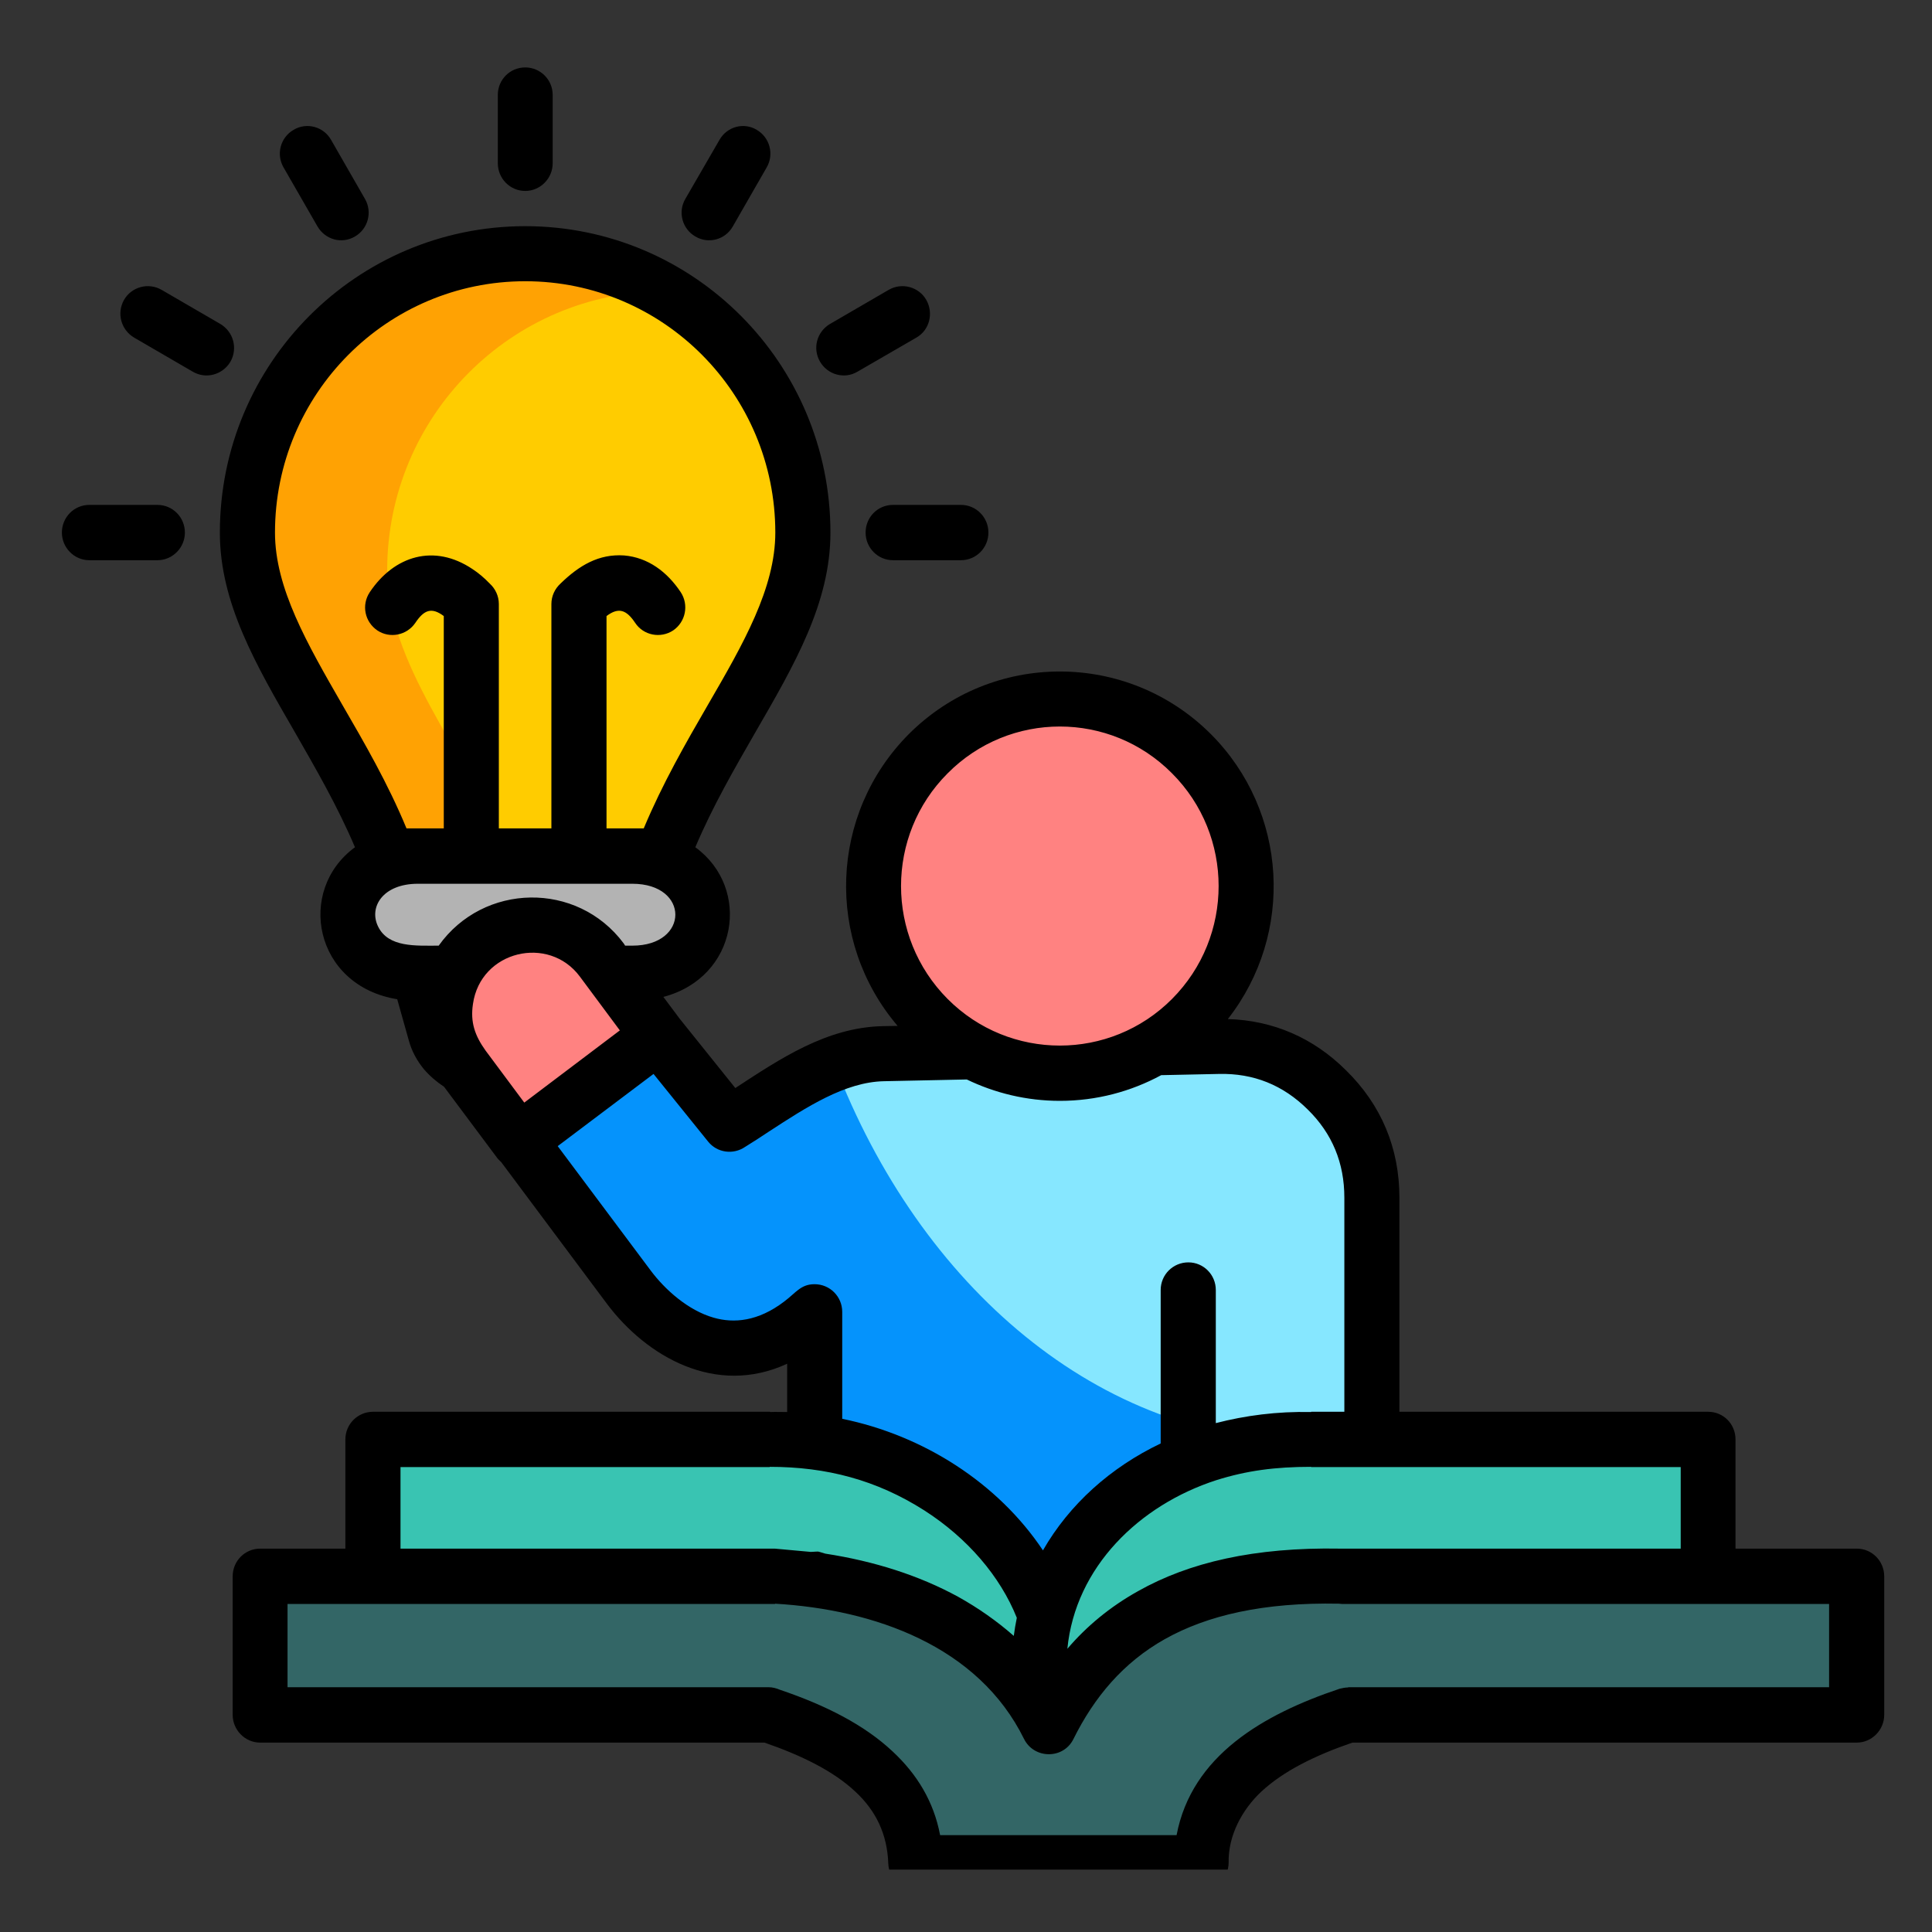
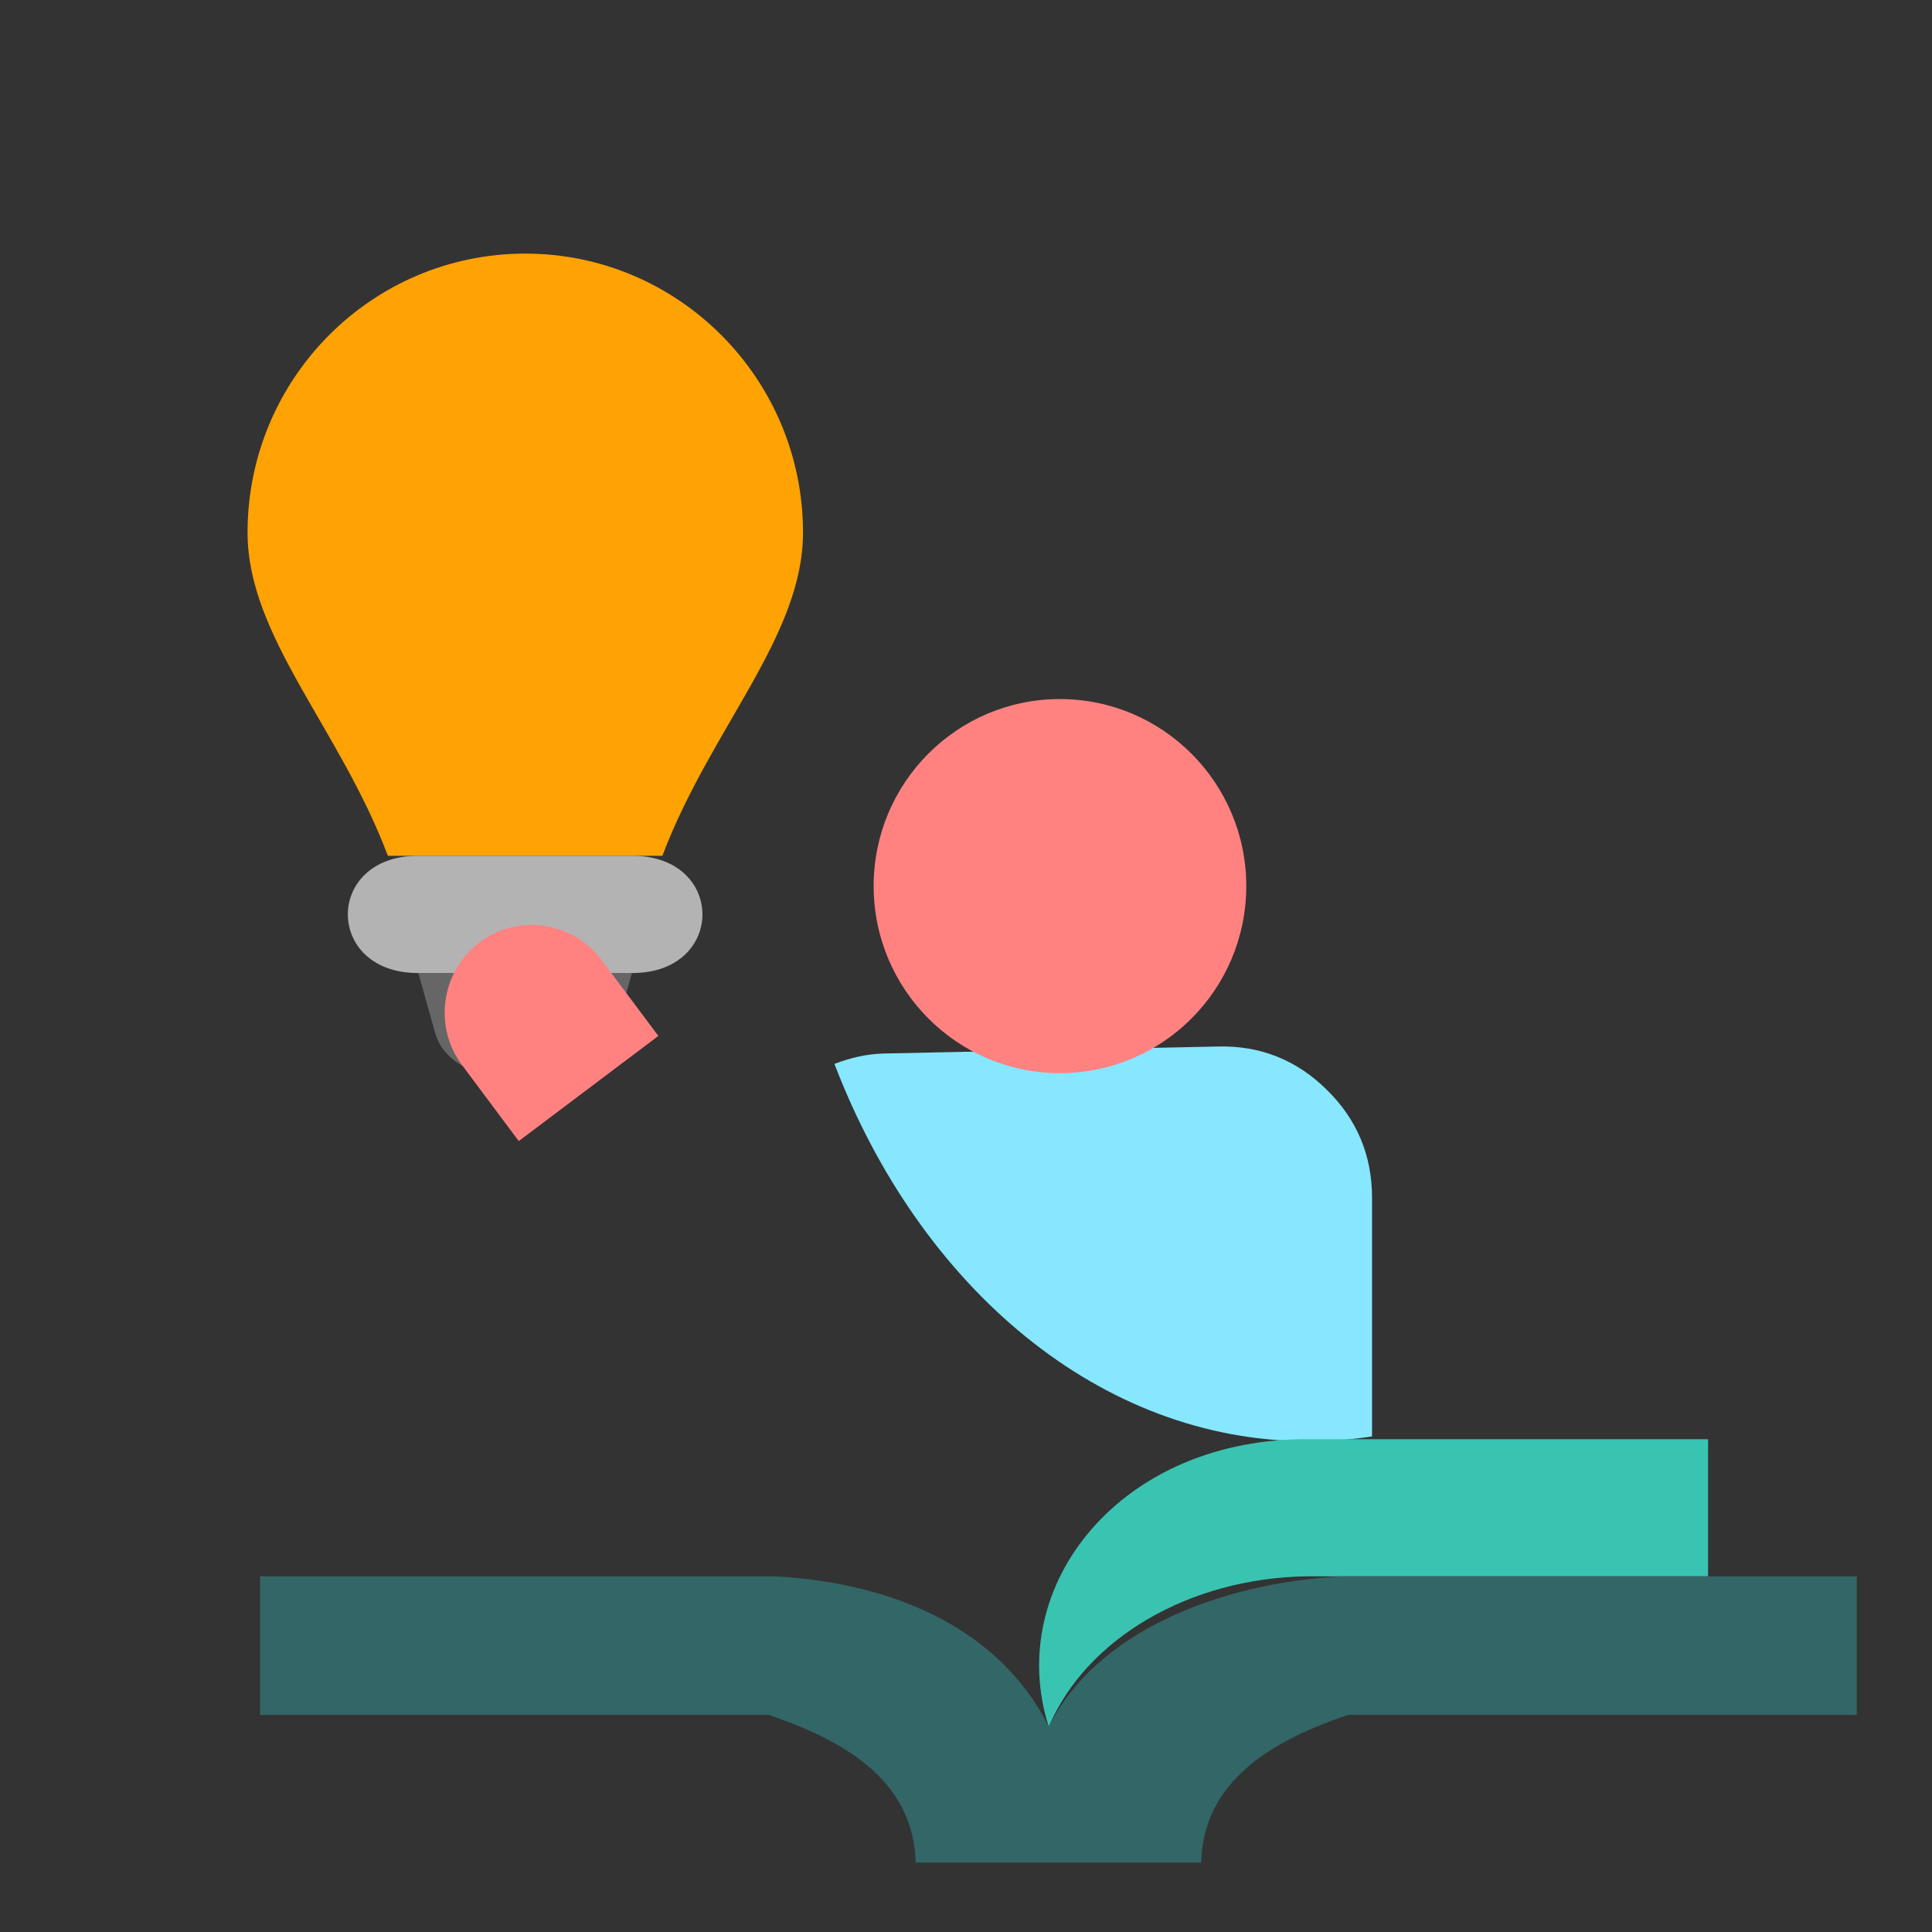
<svg xmlns="http://www.w3.org/2000/svg" width="40" zoomAndPan="magnify" viewBox="0 0 30 30" height="40" preserveAspectRatio="xMidYMid meet" version="1.0">
  <rect x="0" y="0" width="30" height="30" fill="#333333" stroke="none" />
  <defs>
    <g />
    <clipPath id="9af6dd4390">
-       <path d="M 0.953 1.047 L 29.262 1.047 L 29.262 29.031 L 0.953 29.031 Z M 0.953 1.047 " clip-rule="nonzero" />
-     </clipPath>
+       </clipPath>
  </defs>
  <g fill="#ffffff" fill-opacity="1">
    <g transform="translate(15.906, 20.226)">
      <g>
-         <path d="M 0.25 0.016 C 0.219 0.016 0.191 0.004 0.172 -0.016 C 0.148 -0.035 0.141 -0.062 0.141 -0.094 C 0.141 -0.133 0.148 -0.164 0.172 -0.188 C 0.191 -0.207 0.219 -0.219 0.25 -0.219 C 0.289 -0.219 0.32 -0.207 0.344 -0.188 C 0.363 -0.164 0.375 -0.141 0.375 -0.109 C 0.375 -0.066 0.363 -0.035 0.344 -0.016 C 0.32 0.004 0.289 0.016 0.25 0.016 Z M 0.25 0.016 " />
-       </g>
+         </g>
    </g>
  </g>
  <path fill="#ffa203" d="M 8.156 3.938 C 10.535 3.938 12.469 5.879 12.469 8.27 C 12.469 9.883 11.035 11.309 10.285 13.289 L 6.023 13.289 C 5.277 11.309 3.844 9.883 3.844 8.27 C 3.844 5.879 5.773 3.938 8.156 3.938 Z M 8.156 3.938 " fill-opacity="1" fill-rule="evenodd" />
-   <path fill="#ffcc00" d="M 10.316 4.523 C 11.602 5.27 12.469 6.668 12.469 8.27 C 12.469 9.883 11.035 11.309 10.285 13.293 L 7.949 13.293 C 7.172 11.605 6.012 10.301 6.012 8.852 C 6.016 6.461 7.941 4.527 10.316 4.523 Z M 10.316 4.523 " fill-opacity="1" fill-rule="evenodd" />
  <path fill="#666666" d="M 9.812 15.109 L 9.551 16.043 C 9.293 16.965 7.043 17.059 6.758 16.043 L 6.496 15.109 C 6.508 15.109 6.516 15.109 6.523 15.109 L 9.785 15.109 C 9.793 15.109 9.805 15.109 9.812 15.109 Z M 9.812 15.109 " fill-opacity="1" fill-rule="evenodd" />
  <path fill="#b3b3b3" d="M 9.82 13.289 L 6.488 13.289 C 5.039 13.289 5.039 15.109 6.488 15.109 L 9.82 15.109 C 11.27 15.109 11.27 13.289 9.82 13.289 Z M 9.82 13.289 " fill-opacity="1" fill-rule="evenodd" />
-   <path fill="#0593fc" d="M 21.305 18.598 L 21.305 25.176 L 12.648 25.176 L 12.648 20.371 C 11.328 21.598 10.164 20.523 9.762 19.984 L 7.301 16.691 C 6.648 15.504 8.793 14.051 9.547 15.18 L 11.324 17.457 C 12.078 16.988 12.844 16.379 13.715 16.359 L 18.918 16.246 C 19.57 16.234 20.137 16.461 20.602 16.918 C 21.07 17.379 21.305 17.941 21.305 18.598 Z M 21.305 18.598 " fill-opacity="1" fill-rule="evenodd" />
  <path fill="#86e7ff" d="M 21.305 18.598 L 21.305 22.305 C 20.98 22.355 20.648 22.379 20.309 22.379 C 17.078 22.379 14.285 19.988 12.957 16.52 C 13.203 16.426 13.453 16.367 13.715 16.359 L 18.918 16.25 C 19.57 16.234 20.137 16.461 20.602 16.922 C 21.07 17.379 21.305 17.941 21.305 18.598 Z M 21.305 18.598 " fill-opacity="1" fill-rule="evenodd" />
  <path fill="#ff8281" d="M 16.457 10.855 C 18.055 10.855 19.352 12.156 19.352 13.758 C 19.352 15.363 18.055 16.664 16.457 16.664 C 14.863 16.664 13.566 15.363 13.566 13.758 C 13.566 12.156 14.859 10.855 16.457 10.855 Z M 16.457 10.855 " fill-opacity="1" fill-rule="evenodd" />
  <path fill="#ff8281" d="M 10.223 16.086 L 9.34 14.906 C 8.895 14.309 8.043 14.184 7.445 14.633 C 6.852 15.082 6.727 15.938 7.172 16.535 L 8.055 17.719 Z M 10.223 16.086 " fill-opacity="1" fill-rule="evenodd" />
-   <path fill="#39c4b2" d="M 12.035 24.477 C 13.848 24.508 15.699 25.438 16.285 26.812 C 16.941 24.754 14.785 22.309 11.957 22.348 L 5.793 22.348 L 5.793 24.477 Z M 12.035 24.477 " fill-opacity="1" fill-rule="evenodd" />
  <path fill="#39c4b2" d="M 20.281 24.477 C 18.469 24.508 16.871 25.438 16.285 26.812 C 15.586 24.621 17.402 22.309 20.359 22.348 L 26.523 22.348 L 26.523 24.477 Z M 20.281 24.477 " fill-opacity="1" fill-rule="evenodd" />
  <path fill="#336666" d="M 16.285 26.812 C 15.566 25.363 13.98 24.582 12.035 24.477 L 4.039 24.477 L 4.039 26.629 L 11.934 26.629 C 13.289 27.082 14.184 27.75 14.219 28.922 L 18.652 28.922 C 18.684 27.75 19.582 27.082 20.934 26.629 L 28.832 26.629 L 28.832 24.477 L 20.836 24.477 C 18.891 24.582 17.004 25.363 16.285 26.812 Z M 16.285 26.812 " fill-opacity="1" fill-rule="evenodd" />
  <g clip-path="url(#9af6dd4390)">
    <path fill="#000000" d="M 15.902 27.004 C 15.191 25.559 13.574 24.992 12.035 24.902 L 12.035 24.906 C 9.512 24.906 6.988 24.906 4.465 24.906 L 4.465 26.199 L 11.934 26.199 C 11.996 26.199 12.055 26.215 12.109 26.238 C 12.824 26.48 13.422 26.785 13.859 27.195 C 14.242 27.551 14.5 27.977 14.598 28.496 L 18.27 28.496 C 18.504 27.262 19.613 26.621 20.801 26.223 C 20.848 26.211 20.891 26.203 20.934 26.203 L 20.934 26.199 L 28.402 26.199 L 28.402 24.906 L 20.836 24.906 C 20.82 24.906 20.805 24.902 20.789 24.902 C 19.621 24.879 18.746 25.082 18.086 25.453 C 17.441 25.816 16.992 26.352 16.668 27.004 C 16.512 27.32 16.059 27.316 15.902 27.004 Z M 14.875 24.793 C 15.191 24.969 15.48 25.172 15.742 25.402 C 15.754 25.309 15.77 25.215 15.789 25.121 C 15.531 24.477 15.023 23.883 14.352 23.453 C 13.609 22.98 12.832 22.777 11.953 22.777 L 11.953 22.781 L 6.219 22.781 L 6.219 24.047 L 12.031 24.047 L 12.59 24.098 C 12.738 24.094 12.656 24.078 12.816 24.125 C 13.578 24.242 14.273 24.465 14.875 24.793 Z M 16.574 25.602 C 16.875 25.25 17.238 24.949 17.672 24.707 C 18.461 24.262 19.477 24.023 20.809 24.047 C 20.816 24.047 20.828 24.047 20.836 24.047 L 26.098 24.047 L 26.098 22.781 L 20.359 22.781 L 20.359 22.777 C 19.797 22.777 19.359 22.836 18.887 22.984 C 17.691 23.371 16.699 24.332 16.574 25.602 Z M 26.953 24.047 L 28.832 24.047 C 29.066 24.047 29.258 24.238 29.258 24.477 L 29.258 26.629 C 29.258 26.863 29.066 27.059 28.832 27.059 L 21 27.059 C 20.41 27.262 19.926 27.504 19.586 27.82 C 19.293 28.094 19.07 28.496 19.078 28.922 C 19.078 29.16 18.887 29.352 18.652 29.352 L 14.219 29.352 C 13.988 29.352 13.801 29.168 13.793 28.934 C 13.777 28.477 13.598 28.113 13.281 27.82 C 12.945 27.504 12.457 27.262 11.871 27.059 L 4.039 27.059 C 3.805 27.059 3.613 26.863 3.613 26.629 L 3.613 24.477 C 3.613 24.238 3.805 24.047 4.039 24.047 L 5.363 24.047 L 5.363 22.352 C 5.363 22.113 5.555 21.922 5.793 21.922 L 11.957 21.922 L 11.957 21.926 C 12.043 21.922 12.133 21.926 12.223 21.926 L 12.223 21.176 C 11.117 21.688 10.039 21.066 9.422 20.242 L 7.781 18.043 C 7.758 18.023 7.734 18 7.715 17.973 L 6.895 16.875 C 6.777 16.797 6.672 16.707 6.582 16.602 C 6.477 16.473 6.395 16.328 6.348 16.156 L 6.168 15.516 C 4.875 15.305 4.598 13.824 5.512 13.156 C 5.242 12.52 4.902 11.934 4.582 11.375 C 3.969 10.316 3.414 9.359 3.414 8.27 C 3.414 5.641 5.539 3.512 8.156 3.512 C 10.77 3.512 12.895 5.641 12.895 8.27 C 12.895 9.359 12.34 10.316 11.727 11.375 C 11.406 11.934 11.066 12.52 10.797 13.156 C 11.672 13.793 11.457 15.176 10.301 15.48 L 10.555 15.82 L 11.418 16.895 C 12.117 16.438 12.836 15.953 13.707 15.934 L 13.938 15.93 C 12.809 14.605 12.883 12.637 14.109 11.402 C 15.406 10.102 17.508 10.102 18.805 11.402 C 19.996 12.598 20.105 14.496 19.066 15.824 C 19.77 15.844 20.395 16.117 20.898 16.617 C 21.449 17.156 21.73 17.828 21.73 18.598 L 21.73 21.922 L 26.523 21.922 C 26.762 21.922 26.949 22.113 26.949 22.352 L 26.949 24.047 Z M 16.195 24.074 C 16.605 23.359 17.246 22.785 18.023 22.414 L 18.023 20.031 C 18.023 19.793 18.215 19.602 18.453 19.602 C 18.688 19.602 18.879 19.793 18.879 20.031 L 18.879 22.098 C 19.336 21.98 19.832 21.914 20.359 21.926 L 20.359 21.922 L 20.875 21.922 L 20.875 18.598 C 20.875 18.059 20.688 17.602 20.305 17.227 C 19.922 16.848 19.465 16.664 18.93 16.676 L 18.031 16.695 C 17.562 16.949 17.027 17.094 16.457 17.094 C 15.941 17.094 15.449 16.973 15.012 16.762 L 13.727 16.789 C 13.121 16.801 12.523 17.191 11.941 17.57 C 11.824 17.648 11.703 17.727 11.57 17.809 C 11.387 17.934 11.137 17.902 10.996 17.727 L 10.148 16.676 L 8.66 17.797 L 10.105 19.73 C 10.324 20.023 10.684 20.348 11.082 20.461 C 11.395 20.551 11.77 20.52 12.176 20.211 C 12.359 20.074 12.434 19.941 12.648 19.941 C 12.887 19.941 13.078 20.133 13.078 20.371 L 13.078 22.031 C 14.34 22.289 15.496 23.027 16.195 24.074 Z M 9.625 16 L 9.004 15.164 C 8.52 14.512 7.461 14.762 7.344 15.59 C 7.301 15.875 7.375 16.082 7.539 16.312 L 8.141 17.121 Z M 9.684 14.648 L 9.707 14.684 L 9.82 14.684 C 10.707 14.684 10.711 13.723 9.82 13.723 L 6.488 13.723 C 5.945 13.723 5.723 14.086 5.871 14.387 C 6.031 14.715 6.457 14.684 6.812 14.684 C 7.508 13.707 8.961 13.68 9.684 14.648 Z M 18.199 12.008 C 17.238 11.039 15.676 11.039 14.715 12.008 C 13.75 12.973 13.75 14.543 14.715 15.512 C 15.676 16.477 17.238 16.477 18.199 15.512 C 19.164 14.543 19.164 12.973 18.199 12.008 Z M 13.867 8.699 C 13.629 8.699 13.441 8.504 13.441 8.27 C 13.441 8.031 13.629 7.84 13.867 7.84 L 14.922 7.84 C 15.156 7.84 15.348 8.031 15.348 8.27 C 15.348 8.508 15.156 8.699 14.922 8.699 Z M 2.445 7.84 C 2.68 7.84 2.871 8.031 2.871 8.27 C 2.871 8.504 2.68 8.699 2.445 8.699 L 1.387 8.699 C 1.152 8.699 0.961 8.504 0.961 8.27 C 0.961 8.031 1.152 7.84 1.387 7.84 Z M 3.422 5.031 C 3.625 5.152 3.695 5.41 3.578 5.617 C 3.457 5.82 3.199 5.891 2.996 5.773 L 2.082 5.242 C 1.879 5.121 1.809 4.863 1.926 4.656 C 2.043 4.453 2.305 4.383 2.508 4.5 Z M 5.668 3.09 C 5.785 3.293 5.715 3.555 5.512 3.672 C 5.309 3.793 5.051 3.723 4.93 3.516 L 4.402 2.598 C 4.285 2.395 4.355 2.133 4.559 2.016 C 4.762 1.895 5.023 1.965 5.141 2.172 Z M 13.312 5.773 C 13.113 5.891 12.852 5.82 12.734 5.617 C 12.613 5.41 12.684 5.152 12.887 5.031 L 13.801 4.5 C 14.004 4.383 14.266 4.453 14.383 4.656 C 14.5 4.863 14.434 5.125 14.23 5.242 Z M 11.379 3.516 C 11.262 3.723 11 3.793 10.797 3.672 C 10.594 3.555 10.523 3.293 10.641 3.09 L 11.172 2.172 C 11.289 1.965 11.551 1.895 11.75 2.016 C 11.953 2.133 12.023 2.395 11.906 2.598 Z M 8.582 2.535 C 8.582 2.77 8.391 2.965 8.156 2.965 C 7.918 2.965 7.73 2.77 7.73 2.535 L 7.73 1.473 C 7.73 1.238 7.918 1.047 8.156 1.047 C 8.391 1.047 8.582 1.238 8.582 1.473 Z M 6.891 12.863 L 6.891 9.566 C 6.699 9.422 6.582 9.473 6.449 9.672 C 6.316 9.867 6.051 9.918 5.859 9.789 C 5.664 9.656 5.609 9.395 5.742 9.195 C 6.121 8.629 6.742 8.438 7.336 8.836 C 7.426 8.895 7.516 8.969 7.605 9.062 C 7.691 9.141 7.746 9.254 7.746 9.379 L 7.746 12.863 L 8.562 12.863 L 8.562 9.379 C 8.562 9.254 8.617 9.141 8.703 9.062 C 8.992 8.781 9.297 8.598 9.691 8.625 C 10.062 8.656 10.359 8.879 10.57 9.195 C 10.699 9.391 10.648 9.656 10.453 9.789 C 10.258 9.918 9.992 9.867 9.863 9.672 C 9.73 9.473 9.609 9.422 9.418 9.566 L 9.418 12.863 L 9.996 12.863 C 10.289 12.164 10.648 11.539 10.992 10.945 C 11.543 9.996 12.039 9.133 12.039 8.27 C 12.039 6.117 10.301 4.367 8.156 4.367 C 6.008 4.367 4.27 6.117 4.27 8.27 C 4.27 9.133 4.77 9.996 5.316 10.945 C 5.66 11.539 6.023 12.164 6.312 12.863 Z M 6.891 12.863 " fill-opacity="1" fill-rule="nonzero" />
  </g>
</svg>